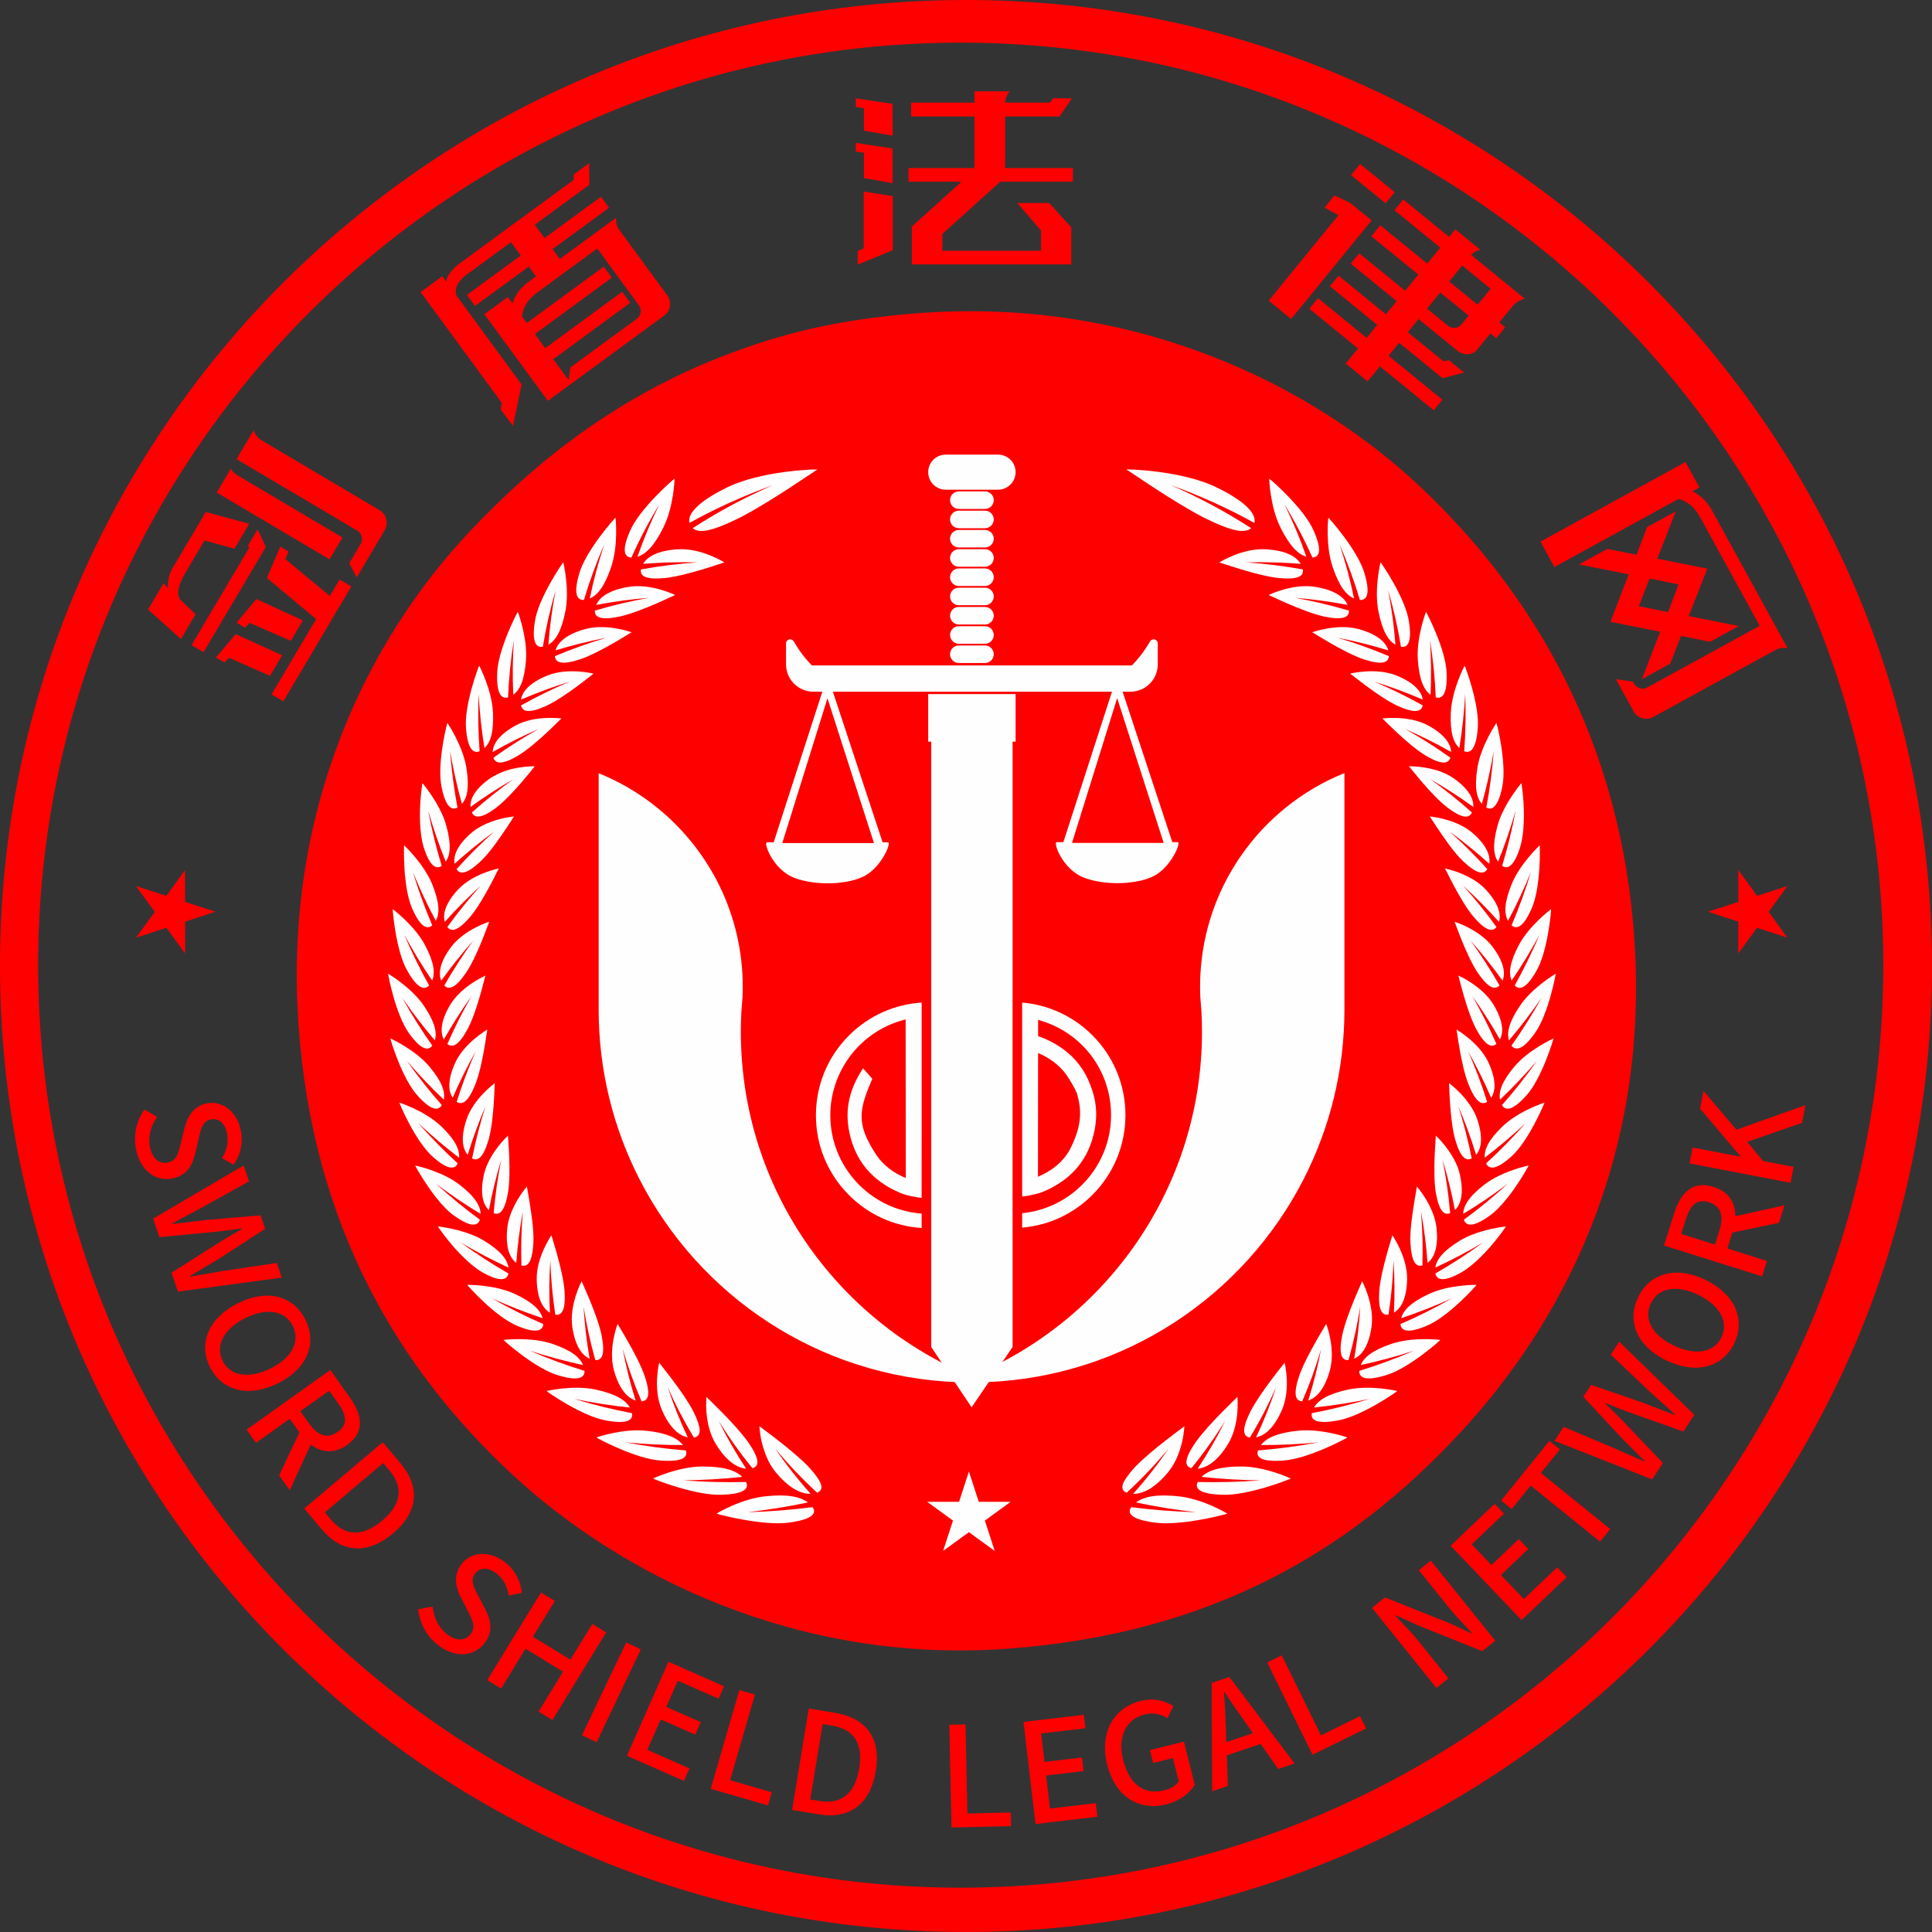
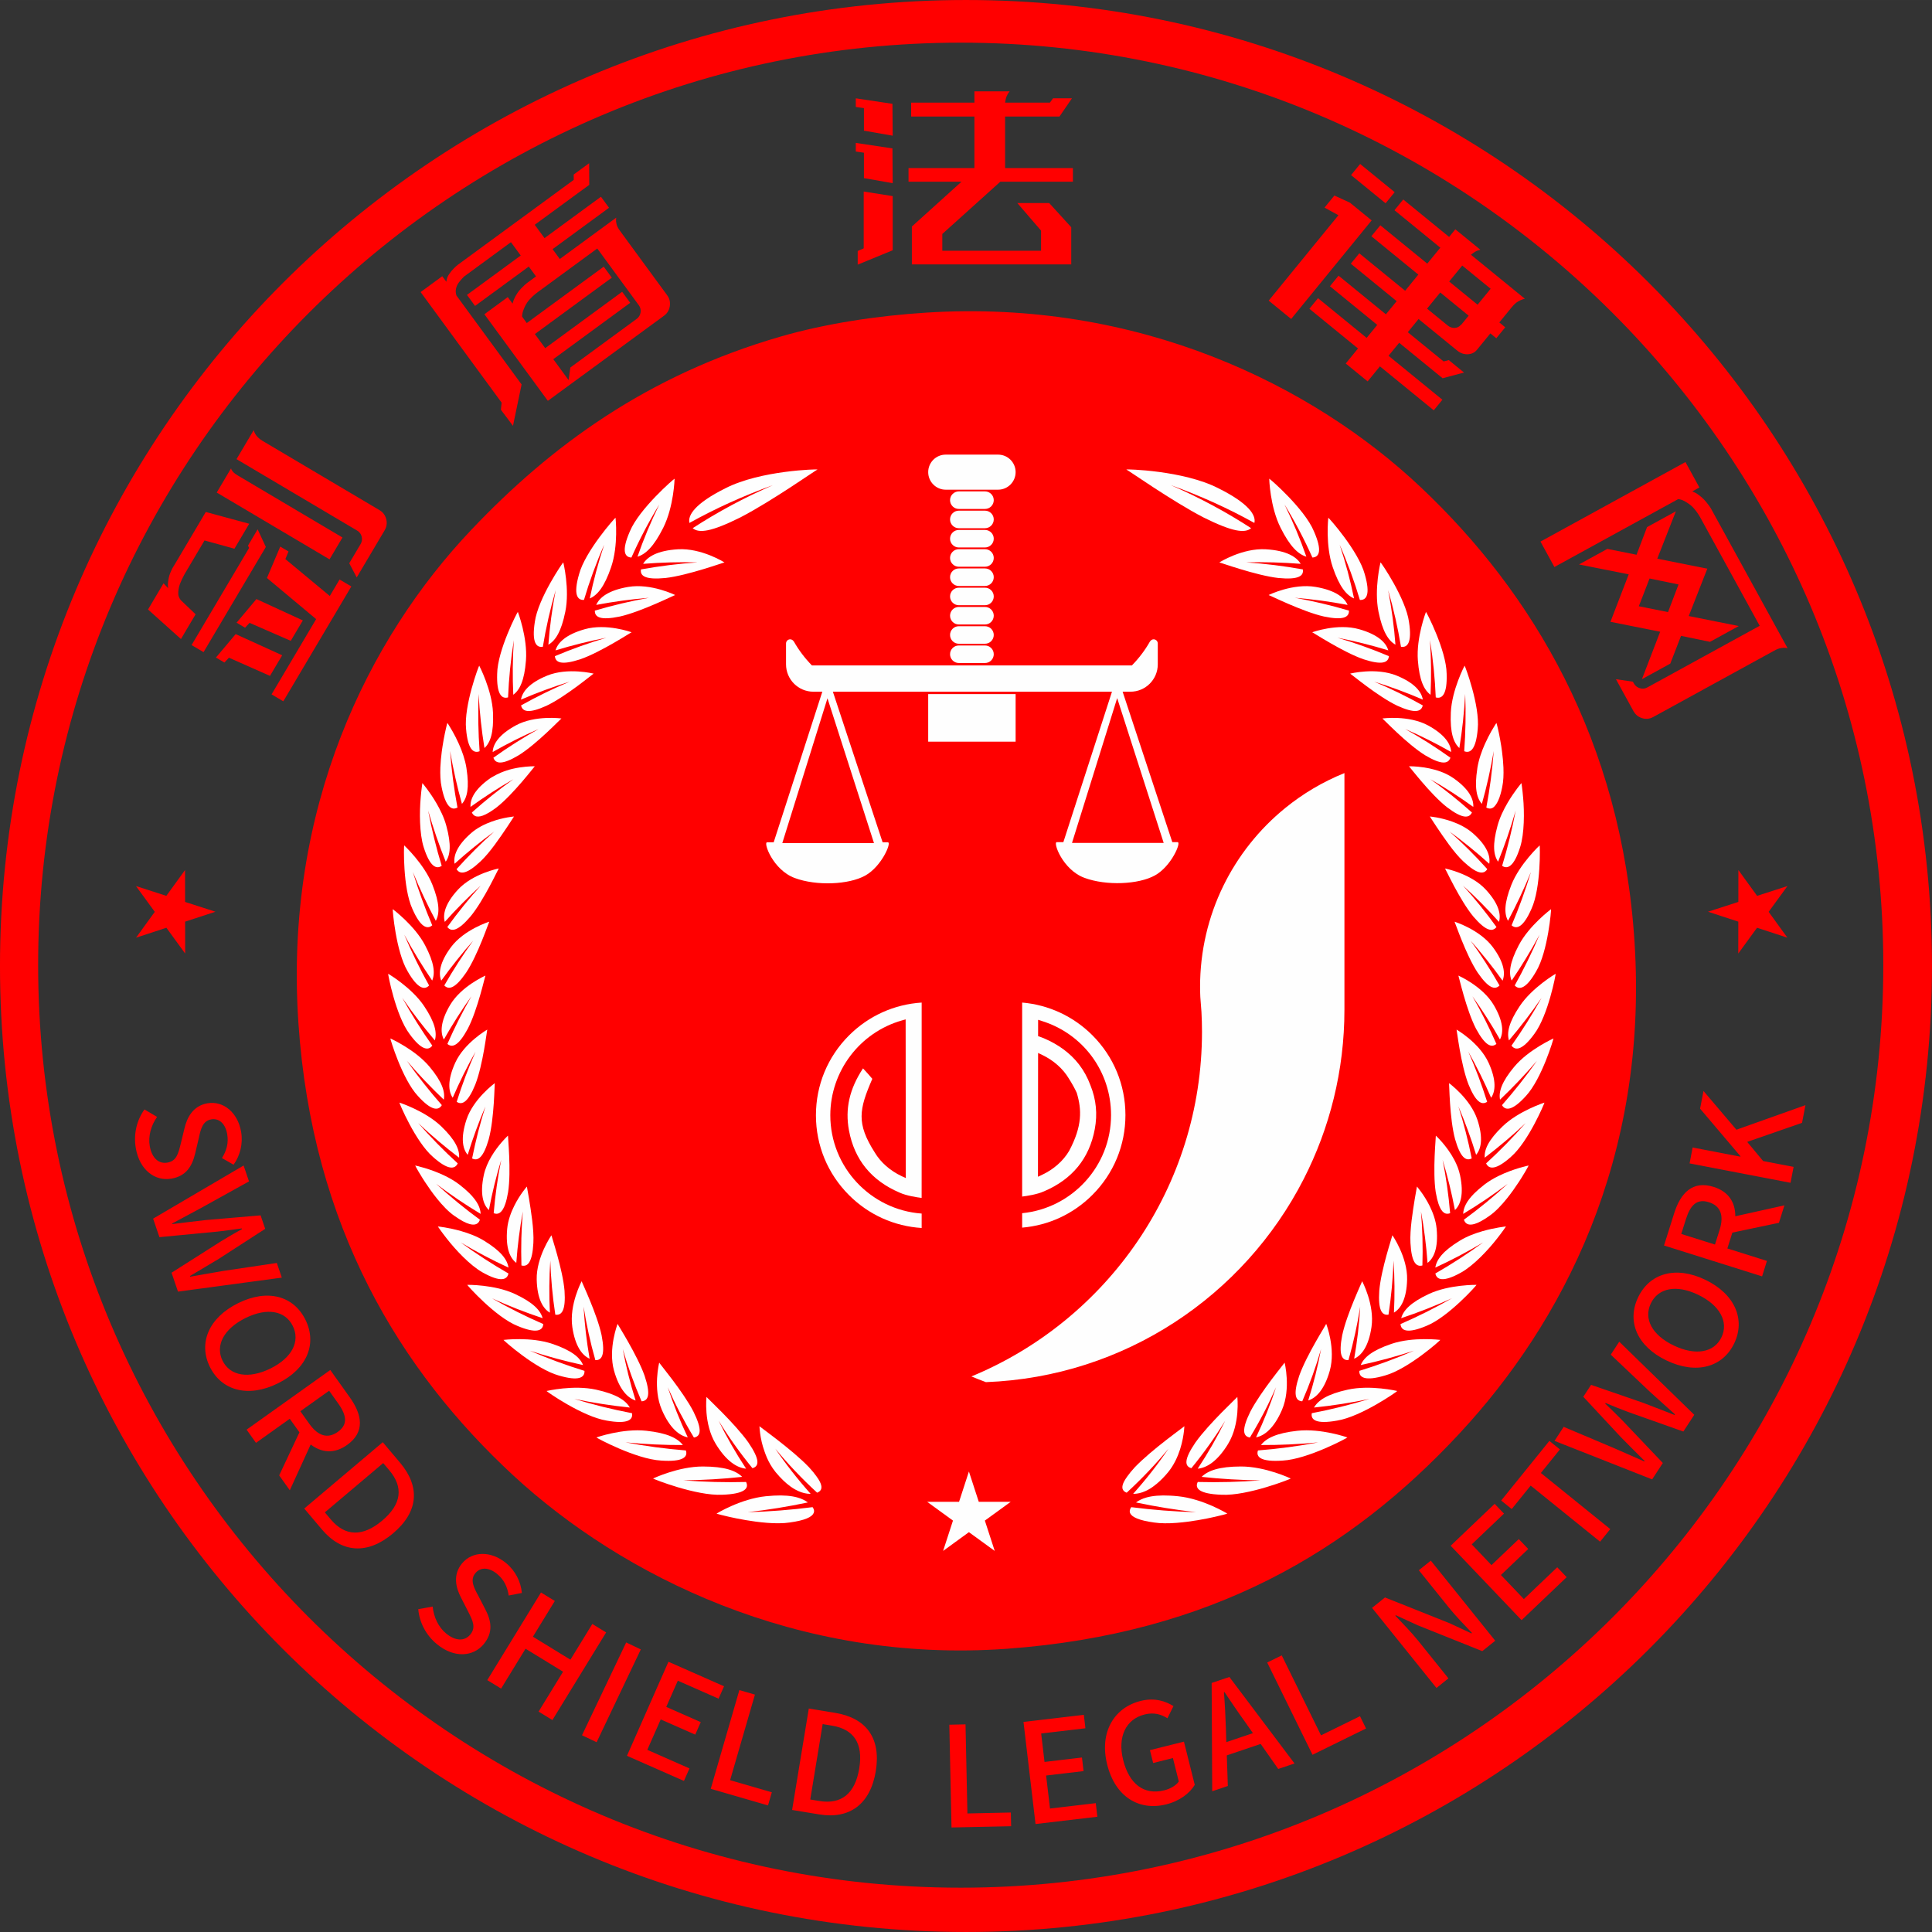
<svg xmlns="http://www.w3.org/2000/svg" xml:space="preserve" width="45.713mm" height="45.713mm" version="1.1" style="shape-rendering:geometricPrecision; text-rendering:geometricPrecision; image-rendering:optimizeQuality; fill-rule:evenodd; clip-rule:evenodd" viewBox="0 0 2098.93 2098.92">
  <rect x="0" y="0" width="2098.93" height="2098.92" fill="#333333" stroke="none" />
  <defs>
    <style type="text/css">
   
    .fil3 {fill:#FEFEFE}
    .fil1 {fill:red}
    .fil2 {fill:#FEFEFE;fill-rule:nonzero}
    .fil0 {fill:red;fill-rule:nonzero}
   
  </style>
  </defs>
  <g id="圖層_x0020_1">
    <g id="_2401154676608">
      <path class="fil0" d="M256.96 498.81l18.71 -31.58c0,0 0.1,0.35 0.28,1.07 0.18,0.72 0.58,1.66 1.2,2.83 0.62,1.17 1.57,2.45 2.88,3.83 1.3,1.37 3,2.69 5.08,3.92l127.25 75.37c3.73,2.22 6.14,5.46 7.24,9.74 1.1,4.28 0.5,8.36 -1.8,12.25l-30.25 51.07 -8.13 -15.4 12.35 -20.84c1.5,-2.53 1.89,-5.23 1.16,-8.09 -0.73,-2.86 -2.37,-5.03 -4.9,-6.54l-131.06 -77.62zm-44.46 168.55l-15.92 26.88 -35.77 -32.08 16.85 -28.45 5.21 5.51c-0.21,-0.33 -0.3,-0.68 -0.28,-1.07 -0.15,-1.1 -0.22,-2.35 -0.2,-3.75 0.34,-4.64 1.21,-8.67 2.61,-12.07 1.41,-3.41 2.68,-5.88 3.8,-7.44 0.27,-0.45 0.49,-0.83 0.67,-1.12l34.1 -57.57 47.18 12.81 -16.06 27.11 -32.51 -8.97 -21.23 35.85c0,0 -0.52,0.96 -1.55,2.87 -1.03,1.91 -2.16,4.32 -3.38,7.23 -1.22,2.92 -1.98,5.99 -2.29,9.24 -0.2,2.7 0.01,4.74 0.62,6.11 0.6,1.36 1.19,2.42 1.75,3.16 0.22,0.33 0.39,0.53 0.54,0.62l15.85 15.13zm159.57 -83.42l-14.07 23.74 -122.54 -72.58 15.66 -26.44c0,0 0,0.16 0.03,0.47 0.01,0.31 0.14,0.69 0.39,1.14 0.24,0.45 0.61,1.02 1.11,1.72 0.49,0.7 1.25,1.45 2.28,2.25 1.03,0.82 2.3,1.67 3.79,2.55 1.94,1.15 8.7,5.16 20.28,12.01 11.57,6.86 24.45,14.49 38.63,22.89 14.19,8.4 26.55,15.73 37.08,21.96 10.53,6.24 16.32,9.67 17.37,10.29zm-83.27 10.29l-67.67 114.25 -12.99 -7.69 62.5 -105.52 -1.22 -2.53 10.48 -17.7 8.91 19.2zm6.22 160.14l48.43 -81.77 -53.44 -44.67 14.46 -34.11 8.95 5.3 -3.39 8.28 48.28 40.09 10.61 -17.92 12.77 7.56 -73.91 124.78 -12.77 -7.56zm-60.42 -40.03l21.43 -25.44 50.54 22.99 -13.27 22.39 -44.58 -19.75 -4.94 5.25 -9.18 -5.44zm22.43 -37.86l21.55 -25.66 50.42 23.2 -13.13 22.18 -44.73 -19.52 -4.92 5.25 -9.19 -5.44z" />
      <path class="fil0" d="M693.96 331.52l-45.09 -61.54 -65.31 47.87c0,0 -0.82,0.64 -2.44,1.95 -1.63,1.3 -3.52,3.12 -5.69,5.45 -2.16,2.34 -3.98,5.13 -5.48,8.37 -1.32,2.91 -2.13,5.33 -2.43,7.27 -0.3,1.94 -0.39,2.98 -0.29,3.12l5.07 6.93 83.6 -61.25 8.77 11.97 -83.59 61.25 11.24 15.33 83.59 -61.25 8.77 11.97 -83.58 61.25 16.62 22.69 1.92 -13.68 72.04 -52.78c2.38,-1.74 3.79,-4.07 4.24,-6.99 0.45,-2.91 -0.2,-5.55 -1.94,-7.93zm-127.31 86.17l-9.34 44.94 -13.15 -17.49 0.82 -7.7 -88.02 -120.13 23.52 -17.24 4.46 6.08c0.21,-2.95 1.19,-5.71 2.96,-8.3 1.77,-2.59 3.6,-4.78 5.49,-6.61 1.9,-1.82 3.26,-3.04 4.1,-3.65l125.81 -92.18 -0.04 -5.79 16.8 -12.31 0.11 23.49 -59.24 43.4 1.39 1.89 9.23 12.59 61.33 -44.93 8.77 11.97 -61.33 44.94 7.85 10.71 61.32 -44.93c0,0 -0.06,0.64 -0.2,1.92 -0.13,1.29 0.03,2.99 0.51,5.11 0.48,2.13 1.69,4.52 3.65,7.18l51.39 70.15c2.57,3.5 3.51,7.44 2.84,11.8 -0.68,4.37 -2.76,7.83 -6.27,10.4l-100.81 73.86 0 0 -25.42 18.62 -68.94 -94.09 25.41 -18.63 5.23 7.14c-0.1,-0.14 -0.09,-0.26 0.06,-0.36 0.33,-1.31 0.8,-2.73 1.41,-4.25 2.1,-4.77 4.66,-8.69 7.69,-11.76 3.01,-3.07 5.15,-5.07 6.41,-6l9.87 -7.23 -7.84 -10.71 -58.4 42.78 -8.77 -11.97 58.4 -42.79 -10.62 -14.5 -50.82 37.25c0,0 -0.59,0.6 -1.77,1.78 -1.17,1.18 -2.5,2.75 -3.98,4.7 -1.49,1.94 -2.51,4.15 -3.07,6.6 -0.56,2.46 -0.43,5 0.41,7.61l70.78 96.61z" />
      <path class="fil0" d="M1086.73 197.42l-63 56.76 0 18.22 73.16 0 0 0 34.11 0 0 -21.87 -25.78 -29.95 34.63 0 23.95 26.3 -0.26 0 0.26 0.26 0 40.1 -66.91 0 -9.63 0 -63.53 0 -19.53 0 -13.54 0 0 -41.15 53.9 -48.68 -57.54 0 0 -14.84 71.59 0 0 -55.98 -68.73 0 0 -15.1 68.73 0 0 -12.24 33.07 0 0.26 0 4.95 0c0,0 -0.35,0.44 -1.05,1.3 -0.69,0.86 -1.43,2.21 -2.21,4.03 -0.78,1.83 -1.34,4.13 -1.69,6.9l48.69 0 3.39 -4.68 20.56 0 -13.54 19.78 -59.11 0 0 55.98 73.68 0 0 14.84 -78.89 0zm-148.15 -55.46l0 -24.48 -8.85 -1.3 0 -9.37 39.83 5.98 0.27 34.63 -31.25 -5.47zm0 23.95l-8.85 -1.3 0 -9.37 39.83 5.98 0.27 37.76 -31.25 -5.47 0 -27.6zm31.25 105.97l-38.01 15.62 0 -14.84 6.51 -2.86 0 -61.71 31.51 4.95 0 58.84z" />
      <path class="fil0" d="M1587.31 353.03l8.24 -10.08 -30.86 -25.19 -14.33 17.54 22.38 18.28c2.28,1.86 4.81,2.75 7.58,2.65 2.77,-0.09 5.02,-1.21 6.78,-3.37l0.2 0.17zm-12.99 -95.65l6.75 -8.26 23.19 18.93 0.61 0.49 3.43 2.8c0,0 -0.96,0.28 -2.87,0.84 -1.91,0.56 -4.3,2.04 -7.14,4.43l-0.17 0.2 58.49 47.76c0,0 -0.72,0.19 -2.16,0.58 -1.44,0.39 -3.24,1.22 -5.39,2.49 -2.16,1.26 -4.38,3.31 -6.69,6.13 -0.11,0.13 -0.17,0.2 -0.17,0.2 0,0 -0.06,0.06 -0.17,0.2l-13.17 16.13 6.45 5.27 -9.72 11.9 -6.45 -5.26 -14.5 17.75c-2.53,3.09 -5.88,4.72 -10.05,4.89 -4.17,0.18 -8.02,-1.16 -11.51,-4.01l-41.95 -34.26 -11.69 14.33 38.93 31.77 5.59 -1.48 16.53 13.5 -23.24 6.23 -47.19 -38.53 -11.53 14.12 58.5 47.75 -9.39 11.5 -58.49 -47.76 -13.34 16.34 -23.8 -19.43 13.33 -16.33 -52.83 -43.15 9.39 -11.49 52.83 43.14 11.53 -14.12 -51.43 -41.99 9.39 -11.49 51.43 41.98 11.69 -14.31 -49.81 -40.67 9.22 -11.3 49.81 40.68 14.33 -17.55 -51.03 -41.67 9.72 -11.9 51.03 41.66 14.16 -17.35 -49.81 -40.67 9.54 -11.69 49.82 40.67zm-96.65 -79.24l37.51 30.63 -9.88 12.09 -37.51 -30.63 9.88 -12.09zm110.89 110.36l-14.16 17.35 30.86 25.19 14.16 -17.34 -30.86 -25.2zm-138.88 -76.08l16.88 7.74 23.6 19.26 -87.44 107.11 -24.4 -19.93 75.75 -92.78 -15.08 -8.29 10.7 -13.11z" />
      <path class="fil0" d="M1795.95 778.99c-3.8,2.09 -7.78,2.5 -11.95,1.22 -4.16,-1.28 -7.33,-3.9 -9.51,-7.85l-18.91 -34.47 18.4 2.68 1 1.83c1.42,2.59 3.56,4.33 6.44,5.22 2.87,0.91 5.52,0.69 7.95,-0.64l122.36 -67.12 -64.74 -118.03c0,0 -0.54,-0.89 -1.62,-2.67 -1.08,-1.79 -2.64,-3.9 -4.67,-6.35 -2.03,-2.45 -4.56,-4.62 -7.59,-6.53 -2.79,-1.84 -5.1,-2.99 -6.95,-3.46 -1.84,-0.48 -2.84,-0.68 -2.99,-0.59l-134.46 73.76 -15.14 -27.62 157.51 -86.4 15.15 27.62 -7.76 4.26c1.27,0.5 2.73,1.18 4.39,2.05 4.3,2.79 7.82,5.86 10.55,9.22 2.74,3.35 4.47,5.72 5.22,7.08l83.4 152.03c0,0 -0.61,-0.11 -1.82,-0.34 -1.21,-0.22 -2.92,-0.19 -5.11,0.14 -2.21,0.31 -4.75,1.26 -7.64,2.86l-131.5 72.12zm-26.52 -155.01l-54.01 -10.76 30.81 -16.91 31.7 6.36 11.44 -30.03 31.28 -17.16 -20.18 51.46 54.37 10.86 -20.18 51.46 54.37 10.87 -31.28 17.16 -31.48 -6.49 -11.67 30.16 -30.81 16.91 19.82 -51.56 -54.01 -10.76 19.83 -51.55zm22.66 4.49l-11.67 30.16 31.7 6.37 11.44 -30.04 -31.47 -6.49z" />
      <path class="fil1" d="M1094.01 1791.22c222.11,-16.21 373.13,-106.25 491.73,-234.06 111.45,-119.82 205.17,-298.22 190.02,-533.75 -14.05,-219.65 -111.6,-380.16 -232.04,-493.89 -117.4,-110.98 -306.97,-204.7 -537.76,-189.86 -53.02,3.37 -108.67,11.78 -157.9,25.98 -144.75,41.9 -249.47,118.62 -335.99,209.91 -111.6,117.52 -203.76,302.48 -187.87,535.9 14.99,221.33 110.23,377.55 233.89,491.9 116.92,107.77 307.54,204.38 535.91,187.87z" />
      <path class="fil2" d="M1396.23 877.86c-56.41,45.91 -92.47,115.86 -92.47,194.26 0,3.76 0.12,7.49 0.28,11.2l1.23 16.05c0.37,7.13 0.58,14.3 0.58,21.52 0,168.96 -103.48,313.71 -250.5,374.48 5.2,2.14 10.43,4.24 15.75,6.19 150.74,-5.73 280.32,-93.75 345.16,-220.48 28.29,-55.29 44.34,-117.87 44.34,-184.24l0 -256.96c-23.41,9.44 -45.08,22.29 -64.36,37.98z" />
-       <path class="fil2" d="M804.84 1120.89c0,-7.21 0.21,-14.38 0.58,-21.51l1.23 -16.05c0.16,-3.71 0.28,-7.45 0.28,-11.2 0,-78.3 -35.97,-148.19 -92.27,-194.1 -19.25,-15.71 -40.89,-28.56 -64.27,-38.01l0 256.84c0,66.3 16.03,128.84 44.28,184.09 64.79,126.72 194.28,214.78 344.96,220.6 5.29,-1.93 10.52,-4.03 15.72,-6.17 -147.02,-60.76 -250.5,-205.51 -250.5,-374.48z" />
      <path class="fil2" d="M1253.3 694.55c-1.65,0 -3.02,0.94 -3.8,2.25l-0.11 -0.01c-5.39,9.56 -12.04,18.31 -19.68,26.11l-347.67 0c-7.61,-7.8 -14.28,-16.55 -19.66,-26.11l-0.1 0.01c-0.79,-1.31 -2.18,-2.25 -3.82,-2.25 -2.49,0 -4.51,2.02 -4.51,4.52l0 22.66c0,16.41 13.32,29.74 29.74,29.74l5.53 0 35.27 0 262.79 0 40.8 0c16.43,0 29.74,-13.32 29.74,-29.74l0 -22.66c0,-2.5 -2.02,-4.52 -4.52,-4.52z" />
-       <polygon class="fil2" points="1100.08,1463.35 1055.55,1528.89 1011.69,1463.35 1011.69,780.16 1100.08,780.16 " />
      <path class="fil2" d="M1070.1 701.24l-28.46 0c-5.25,0 -9.5,4.26 -9.5,9.51 0,5.23 4.25,9.54 9.5,9.54l28.46 0c5.28,0 9.52,-4.3 9.52,-9.54 0,-5.25 -4.25,-9.51 -9.52,-9.51z" />
      <path class="fil2" d="M1070.1 680.31l-28.46 0c-5.25,0 -9.5,4.27 -9.5,9.52 0,5.23 4.25,9.53 9.5,9.53l28.46 0c5.28,0 9.52,-4.3 9.52,-9.53 0,-5.25 -4.25,-9.52 -9.52,-9.52z" />
      <path class="fil2" d="M1070.1 659.38l-28.46 0c-5.25,0 -9.5,4.27 -9.5,9.53 0,5.23 4.25,9.53 9.5,9.53l28.46 0c5.28,0 9.52,-4.3 9.52,-9.53 0,-5.26 -4.25,-9.53 -9.52,-9.53z" />
      <path class="fil2" d="M1070.1 638.46l-28.46 0c-5.25,0 -9.5,4.27 -9.5,9.53 0,5.23 4.25,9.52 9.5,9.52l28.46 0c5.28,0 9.52,-4.3 9.52,-9.52 0,-5.25 -4.25,-9.53 -9.52,-9.53z" />
      <path class="fil2" d="M1070.1 617.55l-28.46 0c-5.25,0 -9.5,4.26 -9.5,9.52 0,5.23 4.25,9.52 9.5,9.52l28.46 0c5.28,0 9.52,-4.3 9.52,-9.52 0,-5.26 -4.25,-9.52 -9.52,-9.52z" />
      <path class="fil2" d="M1070.1 596.64l-28.46 0c-5.25,0 -9.5,4.26 -9.5,9.51 0,5.23 4.25,9.54 9.5,9.54l28.46 0c5.28,0 9.52,-4.3 9.52,-9.54 0,-5.25 -4.25,-9.51 -9.52,-9.51z" />
      <path class="fil2" d="M1070.1 575.73l-28.46 0c-5.25,0 -9.5,4.25 -9.5,9.5 0,5.23 4.25,9.53 9.5,9.53l28.46 0c5.28,0 9.52,-4.3 9.52,-9.53 0,-5.25 -4.25,-9.5 -9.52,-9.5z" />
      <path class="fil2" d="M1070.1 554.79l-28.46 0c-5.25,0 -9.5,4.26 -9.5,9.51 0,5.24 4.25,9.54 9.5,9.54l28.46 0c5.28,0 9.52,-4.3 9.52,-9.54 0,-5.25 -4.25,-9.51 -9.52,-9.51z" />
      <path class="fil2" d="M1070.1 533.87l-28.46 0c-5.25,0 -9.5,4.27 -9.5,9.51 0,5.23 4.25,9.53 9.5,9.53l28.46 0c5.28,0 9.52,-4.3 9.52,-9.53 0,-5.25 -4.25,-9.51 -9.52,-9.51z" />
      <path class="fil2" d="M1084.32 493.9l-56.92 0c-10.5,0 -19,8.52 -19,19.04 0,10.45 8.5,19.05 19,19.05l56.92 0c10.55,0 19.05,-8.6 19.05,-19.05 0,-10.51 -8.5,-19.04 -19.05,-19.04z" />
      <polygon class="fil2" points="1103.37,805.74 1008.4,805.74 1008.4,754.06 1103.37,754.06 " />
      <path class="fil1" d="M1043.72 2050.78c-552.73,0 -1002.28,-449.58 -1002.28,-1002.31 0,-552.59 449.55,-1002.13 1002.28,-1002.13 552.59,0 1002.29,449.54 1002.29,1002.13 0,552.73 -449.7,1002.31 -1002.29,1002.31zm5.79 -2050.78c-579.78,0 -1049.52,469.89 -1049.52,1049.55 0,579.46 469.74,1049.36 1049.52,1049.36 579.51,0 1049.41,-469.9 1049.41,-1049.36 0,-579.67 -469.9,-1049.55 -1049.41,-1049.55z" />
      <path class="fil2" d="M949.49 915.9l-99.59 0 49.07 -157.29 50.52 157.29zm-55.57 -166.12l-53.4 165.32 -7.22 0c-4.22,0 6.36,29.97 30.11,38.77 23.75,8.8 58.73,7.25 76.56,-2.62 17.82,-9.87 28.93,-36.15 24.68,-36.15l-5.77 0 -54.66 -165.52 -10.29 0.19z" />
      <path class="fil2" d="M1264.22 915.72l-99.59 0 49.07 -157.3 50.53 157.3zm-55.57 -166.13l-53.41 165.32 -7.22 0c-4.22,0 6.36,29.98 30.11,38.77 23.76,8.8 58.73,7.25 76.57,-2.62 17.82,-9.87 28.93,-36.15 24.68,-36.15l-5.78 0 -54.66 -165.52 -10.29 0.19z" />
      <path class="fil2" d="M882.78 1637.37c-23.26,2.98 -46.76,4.82 -70.42,5.46 22.09,-2.51 43.88,-6.05 65.27,-10.58 -3.03,-2.27 -6.79,-4.14 -11.59,-5.46 -6.39,-1.75 -14.64,-2.53 -25.46,-1.95 -2.7,0.15 -5.57,0.36 -8.63,0.67 -13.68,1.4 -27.04,6.11 -36.99,10.46 -9.93,4.37 -16.47,8.37 -16.52,8.38 -0.03,0.04 0.73,0.29 2.16,0.7 0.72,0.2 1.59,0.45 2.61,0.7 2.27,0.6 5.33,1.33 8.85,2.13 2.51,0.56 5.24,1.16 8.2,1.75 6.25,1.24 13.34,2.49 20.68,3.46 4.14,0.54 8.33,1.01 12.5,1.32 2.19,0.17 4.4,0.3 6.56,0.39 2.17,0.08 4.3,0.11 6.38,0.08 2.08,-0.02 4.11,-0.1 6.08,-0.24 1.96,-0.14 3.86,-0.34 5.65,-0.62 16.56,-2.3 23.88,-5.96 25.74,-10.03 0.62,-1.37 0.73,-2.76 0.23,-4.19 -0.29,-0.81 -0.73,-1.62 -1.3,-2.43z" />
      <path class="fil2" d="M784.6 1623.9c24.62,-0.86 29.38,-7.05 25.92,-13.88 -22.6,0.58 -45.36,0 -68.18,-1.79 21.57,-0.21 42.92,-1.49 63.99,-3.77 -6.86,-6.79 -19.07,-11.24 -42.74,-11.26 -26.67,-0.03 -54,13.04 -54.1,13.04 -0.3,0.35 46.92,19.08 75.11,17.65z" />
      <path class="fil2" d="M745.13 1575.77c-21.82,-1.76 -43.73,-4.66 -65.6,-8.79 20.94,2.03 41.74,2.98 62.34,2.9 -5.68,-7.39 -16.81,-13.02 -39.71,-15.5 -25.82,-2.79 -54.12,7.25 -54.2,7.25 -0.32,0.31 42.97,23.66 70.3,25.13 23.85,1.67 29.25,-3.93 26.88,-10.98z" />
      <path class="fil2" d="M686.62 1535.3c-20.94,-3.99 -41.86,-9.16 -62.66,-15.51 20.16,4.19 40.28,7.31 60.28,9.36 -4.51,-7.86 -14.58,-14.57 -36.59,-19.42 -24.78,-5.45 -53.79,1.46 -53.88,1.45 -0.31,0.27 38.95,27.85 65.27,32.15 22.93,4.13 28.91,-0.84 27.57,-8.03z" />
      <path class="fil2" d="M812.97 1567c-14.75,-20.75 -45.76,-49.18 -45.42,-49.39 -0.01,-0.07 -3.37,28.93 10,50.99 11.77,19.39 23.64,26.18 33.01,26.95 -11.42,-17.27 -21.34,-34.71 -29.89,-52.16 10.7,17.42 22.92,34.68 36.78,51.64 7.56,-2.09 8.15,-9.5 -4.49,-28.04z" />
      <path class="fil2" d="M753.43 1533.68c-11.32,-21.92 -37.59,-53.14 -37.26,-53.33 0,-0.06 -7.11,28.15 2.83,51.26 8.76,20.3 19.26,28.2 28.19,29.93 -8.61,-18.15 -15.83,-36.34 -21.74,-54.42 8.02,18.27 17.45,36.52 28.43,54.63 7.56,-1.28 9.19,-8.5 -0.45,-28.05z" />
      <path class="fil2" d="M700.32 1494.7c-8.05,-22.77 -29.66,-56.31 -29.35,-56.44 0.02,-0.08 -10.55,27 -3.89,50.81 5.87,20.93 15.02,29.79 23.45,32.43 -5.93,-18.78 -10.54,-37.45 -13.95,-55.89 5.43,18.84 12.2,37.82 20.42,56.78 7.51,-0.47 10.06,-7.42 3.32,-27.68z" />
      <path class="fil2" d="M890.62 1609.57c-0.84,-1.66 -2.1,-3.6 -3.59,-5.66 -2.06,-2.89 -4.66,-6.13 -8.13,-9.89 -4.57,-4.8 -10.25,-9.98 -16.17,-15.05 -2.97,-2.53 -6,-5.04 -8.99,-7.45 -2.99,-2.41 -5.94,-4.75 -8.73,-6.92 -2.8,-2.18 -5.47,-4.21 -7.87,-6.03 -1.2,-0.92 -2.34,-1.78 -3.41,-2.58 -1.85,-1.4 -3.37,-2.53 -4.71,-3.53 -1.24,-0.93 -2.19,-1.66 -2.86,-2.16 -0.36,-0.28 -0.58,-0.46 -0.73,-0.59 -0.14,-0.11 -0.35,-0.29 -0.34,-0.3 0,0 0.02,0.45 0.07,1.28 0.14,2.51 0.67,8.5 2.38,15.94 0.73,3.16 1.78,6.61 3,10.12 1.65,4.8 3.71,9.77 6.56,14.57 1.63,2.78 3.5,5.5 5.61,8.09 5.61,6.79 10.97,11.83 15.99,15.46 1.68,1.21 3.31,2.25 4.92,3.16 4.81,2.72 9.25,4.16 13.24,4.66 1.32,0.17 2.6,0.22 3.82,0.2 -14.35,-16.08 -27.14,-32.48 -38.41,-49.06 13.49,16.32 28.6,32.3 45.46,47.82 1.87,-0.73 3.25,-1.74 4,-3.11 0.77,-1.38 0.91,-3.13 0.33,-5.31 -0.28,-1.1 -0.77,-2.3 -1.43,-3.64z" />
      <path class="fil2" d="M839.83 527.03c-31.33,13.62 -60.41,29.31 -87.28,46.78 6.75,5.77 20.27,3.98 51.65,-11.64 34.57,-17.87 83.22,-52.27 83.98,-52.11 0.21,-0.47 -61.86,0.83 -100.01,20.35 -33.5,16.69 -41.14,29.55 -39.15,37.7 28.36,-15.76 58.64,-29.53 90.81,-41.08z" />
      <path class="fil2" d="M551.96 757.66c0.84,-20.41 2.92,-41.2 6.28,-62.26 -1.34,20.17 -1.51,40 -0.62,59.38 7.03,-5.11 12.13,-15.45 13.79,-37.41 1.87,-24.75 -8.8,-52.54 -8.8,-52.6 -0.4,-0.18 -22.15,41.63 -22.49,67.23 -0.73,22.46 5,27.6 11.84,25.65z" />
      <path class="fil2" d="M589.75 702.63c3.32,-20.29 7.94,-40.85 13.96,-61.53 -3.88,20.02 -6.49,39.83 -7.96,59.28 7.66,-4.34 14.01,-14.11 18.41,-35.88 4.96,-24.52 -2.2,-53.47 -2.19,-53.53 -0.4,-0.22 -27.51,39.21 -30.95,64.75 -3.47,22.36 1.65,28.13 8.72,26.92z" />
      <path class="fil2" d="M634.42 651.76c5.9,-19.94 13.2,-39.99 21.97,-60.01 -6.52,19.6 -11.7,39.1 -15.65,58.4 8.25,-3.51 15.87,-12.59 23.15,-33.89 8.2,-24 4.83,-53.73 4.83,-53.79 -0.39,-0.26 -32.96,36.26 -39.65,61.43 -6.34,21.98 -1.89,28.3 5.34,27.85z" />
      <path class="fil2" d="M685.97 605.7c8.6,-19.31 18.67,-38.58 30.33,-57.68 -9.31,18.93 -17.18,37.88 -23.74,56.77 8.79,-2.63 17.7,-10.89 27.98,-31.41 11.58,-23.14 12.33,-53.26 12.35,-53.32 -0.4,-0.29 -38.53,32.77 -48.6,57.21 -9.33,21.32 -5.68,28.11 1.69,28.44z" />
      <path class="fil2" d="M618.78 740.59c-17.76,7.47 -35.37,16.05 -52.69,25.75 1.54,7.1 8.7,8.96 27.52,0.44 21.05,-9.94 51.09,-35.16 51.34,-34.93 0.09,-0.02 -28.11,-7.03 -50.53,2.14 -19.71,8.05 -27.05,17.71 -28.41,26.06 17.5,-7.53 35.13,-14.01 52.77,-19.46z" />
      <path class="fil2" d="M630.31 716.27c22.25,-7.63 55.6,-29.58 55.85,-29.35 0.08,-0.01 -27.37,-10.06 -51,-3.32 -20.74,5.9 -29.28,14.76 -31.64,22.96 18.41,-5.62 36.87,-10.19 55.24,-13.73 -18.75,5.55 -37.43,12.22 -55.94,20.02 0.7,7.27 7.6,9.89 27.48,3.42z" />
      <path class="fil2" d="M673.42 669.78c23.3,-5.22 59.87,-23.59 60.1,-23.32 0.09,0 -26.32,-13.01 -51,-8.83 -21.68,3.66 -31.36,11.6 -34.78,19.53 19.2,-3.62 38.35,-6.2 57.36,-7.73 -19.63,3.51 -39.28,8.16 -58.86,13.94 -0.22,7.36 6.37,10.74 27.17,6.41z" />
      <path class="fil2" d="M698.69 612.55c19.89,-1.56 39.61,-2.08 59.08,-1.59 -20.38,1.42 -40.9,3.95 -61.42,7.64 -1.17,7.32 5.01,11.41 26.59,9.33 24.22,-2.71 63.9,-17.18 64.12,-16.88 0.09,0.01 -24.96,-15.84 -50.54,-14.32 -22.48,1.35 -33.32,8.24 -37.83,15.82z" />
      <path class="fil2" d="M634.99 1489.31c-19.94,-6.14 -39.77,-13.44 -59.4,-21.93 19.25,6.28 38.58,11.47 57.87,15.62 -3.39,-8.23 -12.37,-15.91 -33.35,-23.01 -23.62,-8.02 -53.04,-4.3 -53.09,-4.32 -0.32,0.24 34.82,31.64 59.97,38.65 21.91,6.49 28.37,2.22 27.99,-5.01z" />
      <path class="fil2" d="M590.24 1438.47c-18.83,-8.18 -37.46,-17.49 -55.81,-27.99 18.24,8.27 36.63,15.46 55.09,21.6 -2.33,-8.48 -10.21,-17.02 -30.01,-26.27 -22.32,-10.45 -51.8,-9.94 -51.88,-9.97 -0.33,0.23 30.62,35 54.46,44.6 20.74,8.74 27.6,5.22 28.14,-1.97z" />
      <path class="fil2" d="M552.37 1383.5c-17.61,-10.11 -34.93,-21.34 -51.85,-33.69 17.09,10.15 34.43,19.26 51.91,27.3 -1.29,-8.62 -8.05,-17.92 -26.55,-29.21 -7.74,-4.75 -16.53,-8 -24.62,-10.34 -13.83,-3.99 -25.57,-5.15 -25.57,-5.12 0,0 3.62,5.45 9.44,12.83 9.53,12.29 25.5,29.47 39.24,37.14 19.44,10.88 26.63,8.13 28.01,1.09z" />
      <path class="fil2" d="M653.61 1450.72c-4.92,-23.29 -21.99,-58.68 -21.68,-58.8 0.01,-0.07 -13.71,25.53 -10.17,49.73 3.13,21.25 10.9,30.97 18.82,34.44 -3.37,-19.13 -5.51,-38.03 -6.55,-56.58 2.97,19.16 7.19,38.59 12.77,58.16 7.37,0.31 10.8,-6.25 6.8,-26.95z" />
      <path class="fil2" d="M603.3 1428.25c7.21,1.11 11.41,-5.02 10.02,-25.85 -1.94,-23.51 -14.54,-60.31 -14.24,-60.39 0.03,-0.08 -16.55,23.75 -16,48.03 0.51,21.33 6.95,31.75 14.31,36.03 -0.95,-19.26 -0.75,-38.14 0.46,-56.58 0.62,19.25 2.39,38.88 5.45,58.78z" />
      <path class="fil2" d="M566.48 1374.8c6.98,1.86 11.86,-3.73 12.98,-24.46 0.78,-14.63 -2.62,-34.77 -4.7,-47.92 -1.32,-7.93 -2.36,-13.34 -2.36,-13.34 0.02,0 -7.59,8.58 -13.79,21.07 -3.62,7.28 -6.73,15.88 -7.59,24.69 -1.98,21.14 3.14,32.13 9.89,37.15 1.37,-19.13 3.78,-37.77 7.12,-55.87 -1.62,19.1 -2.17,38.71 -1.54,58.68z" />
      <path class="fil2" d="M493.75 1320.96c3.37,2.42 6.39,4.3 9.04,5.74 2.67,1.43 5,2.42 7.04,3.01 5.4,1.57 8.66,0.39 10.45,-2.33 0.45,-0.68 0.82,-1.45 1.08,-2.3 -8.12,-5.95 -16.17,-12.17 -24.1,-18.67 -7.92,-6.49 -15.75,-13.25 -23.45,-20.28 7.92,5.95 15.91,11.64 23.95,17.09 8.07,5.43 16.21,10.62 24.4,15.54 -0.11,-3.25 -0.97,-6.68 -2.9,-10.38 -1.94,-3.71 -4.95,-7.7 -9.34,-12.09 -2.94,-2.91 -6.5,-6 -10.75,-9.3 -4.83,-3.72 -10.22,-6.87 -15.62,-9.51 -16.22,-7.93 -32.42,-11.24 -32.47,-11.26 -0.08,0.03 1.25,2.58 3.61,6.6 1.17,2.02 2.61,4.39 4.27,7.01 0.82,1.33 1.71,2.69 2.63,4.1 3.71,5.65 8.15,12.01 12.99,18.04 6.04,7.52 12.68,14.55 19.17,19.02z" />
      <path class="fil2" d="M470.3 1256.81c16.45,14.7 24.02,13.59 26.96,7.08 -14.83,-13.55 -29.17,-28.15 -42.94,-43.79 14.41,13.53 29.25,26.08 44.43,37.61 0.67,-8.61 -3.82,-19.05 -19.34,-34 -17.5,-16.84 -45.45,-25.8 -45.5,-25.85 -0.34,0.12 17.37,42.48 36.4,58.94z" />
      <path class="fil2" d="M480.01 1200.62c-13.25,-15.06 -25.95,-31.11 -37.98,-48.13 12.9,15.01 26.29,29.07 40.12,42.18 1.61,-8.48 -1.73,-19.32 -15.57,-35.85 -15.6,-18.63 -42.44,-30.6 -42.48,-30.66 -0.35,0.09 12.75,44.09 29.88,62.49 14.78,16.38 22.41,16.1 26.02,9.96z" />
      <path class="fil2" d="M469.65 1135.97c-11.58,-16.41 -22.49,-33.74 -32.66,-51.97 11.22,16.32 23.08,31.76 35.43,46.29 2.48,-8.24 0.32,-19.36 -11.69,-37.31 -13.55,-20.2 -38.99,-35.07 -39.03,-35.11 -0.34,0.04 8.08,45.2 23.15,65.34 12.94,17.87 20.56,18.43 24.8,12.75z" />
      <path class="fil2" d="M466.18 1070.63c-9.8,-17.57 -18.83,-36.01 -27.03,-55.25 9.45,17.47 19.62,34.12 30.37,49.91 3.35,-7.91 2.35,-19.2 -7.71,-38.36 -11.35,-21.58 -35.08,-39.16 -35.11,-39.22 -0.36,0.01 3.27,45.85 16.15,67.52 10.99,19.18 18.49,20.57 23.32,15.4z" />
      <path class="fil2" d="M469.58 1005.28c-7.89,-18.55 -14.94,-37.89 -21.05,-57.95 7.55,18.43 15.91,36.13 24.93,53.02 4.16,-7.51 4.36,-18.85 -3.63,-39.03 -8.99,-22.74 -30.71,-42.84 -30.73,-42.91 -0.37,-0.03 -1.63,46.01 8.9,69 8.91,20.3 16.24,22.5 21.57,17.87z" />
      <path class="fil2" d="M479.85 940.63c-5.87,-19.35 -10.81,-39.38 -14.72,-60.04 5.52,19.2 11.92,37.75 19.1,55.55 4.94,-7.03 6.34,-18.29 0.58,-39.27 -2.39,-8.77 -6.57,-17.26 -10.86,-24.59 -7.33,-12.52 -15.07,-21.56 -15.08,-21.53 0,0 -1.05,6.45 -1.83,15.82 -1.41,15.51 -1.47,38.92 3.26,53.88 6.7,21.21 13.75,24.2 19.55,20.18z" />
      <path class="fil2" d="M530.96 1237.63c6.11,-22.47 6.28,-60.87 6.57,-60.87 0.04,-0.07 -23.3,16.92 -30.8,39.74 -6.57,20.06 -4.04,31.79 1.38,38.1 5.61,-18.2 12.06,-35.74 19.28,-52.56 -5.76,18.17 -10.62,37.02 -14.5,56.48 6.35,3.3 12.35,-1.04 18.07,-20.87z" />
      <path class="fil2" d="M516.34 1178.28c8.49,-21.62 12.74,-59.72 13.02,-59.69 0.05,-0.06 -24.95,14.26 -34.83,36.06 -8.68,19.17 -7.41,31.09 -2.71,37.94 7.53,-17.42 15.82,-34.13 24.79,-50.02 -7.66,17.39 -14.51,35.56 -20.46,54.44 5.96,3.97 12.4,0.31 20.2,-18.72z" />
      <path class="fil2" d="M508.13 1117.78c10.73,-20.51 18.95,-57.91 19.22,-57.86 0.06,-0.05 -26.3,11.44 -38.43,32.02 -10.63,18.07 -10.65,30.05 -6.7,37.35 9.33,-16.47 19.33,-32.14 29.91,-46.94 -9.44,16.42 -18.16,33.72 -26.08,51.79 5.5,4.6 12.29,1.68 22.07,-16.36z" />
      <path class="fil2" d="M479.38 1065.38c11,-15.35 22.59,-29.81 34.66,-43.38 -11.1,15.3 -21.59,31.53 -31.36,48.62 4.98,5.15 12.04,3.01 23.66,-13.85 12.82,-19.21 24.91,-55.5 25.18,-55.42 0.06,-0.06 -27.35,8.49 -41.55,27.61 -12.49,16.82 -13.76,28.72 -10.59,36.41z" />
      <path class="fil2" d="M483.25 1001.52c12.56,-14.06 25.6,-27.19 39.04,-39.37 -12.66,14.01 -24.79,29 -36.31,44.95 4.4,5.67 11.65,4.31 24.96,-11.19 14.76,-17.69 30.65,-52.51 30.91,-52.39 0.06,-0.04 -28.1,5.45 -44.26,22.92 -14.18,15.38 -16.69,27.05 -14.36,35.07z" />
      <path class="fil2" d="M495.98 944.23c3.78,6.15 11.13,5.58 26.02,-8.38 10.5,-9.84 21.66,-26.63 29.05,-37.55 4.44,-6.63 7.33,-11.26 7.33,-11.26 0.02,0.02 -11.32,0.89 -24.26,5.55 -7.56,2.7 -15.65,6.73 -22.23,12.44 -15.76,13.75 -19.51,25.11 -18.02,33.35 13.97,-12.62 28.35,-24.27 43.03,-34.93 -14.1,12.58 -27.79,26.19 -40.92,40.78z" />
      <path class="fil2" d="M538.79 1318.6c1.59,0.15 3.11,-0.25 4.52,-1.31 2.14,-1.56 4.06,-4.62 5.72,-9.57 1.1,-3.29 2.1,-7.42 2.96,-12.53 0.46,-2.88 0.79,-6.01 1.01,-9.26 0.25,-3.27 0.38,-6.66 0.45,-10.07 0.06,-3.42 0.05,-6.86 0,-10.23 -0.06,-3.38 -0.16,-6.68 -0.28,-9.79 -0.51,-12.47 -1.44,-22.05 -1.29,-22.07 0,0 -0.34,0.3 -0.93,0.87 -1.19,1.15 -3.41,3.4 -6.08,6.5 -6.69,7.78 -16.21,20.91 -19.3,35.64 -4.36,20.71 -0.52,32.14 5.58,37.83 3.54,-18.77 8.03,-36.97 13.37,-54.52 -3.75,18.74 -6.51,38.07 -8.18,57.9 0.84,0.33 1.65,0.54 2.45,0.61z" />
      <path class="fil2" d="M521.04 816.12c-1.49,-20.28 -1.88,-41.06 -1.07,-62.22 1.08,20.09 3.22,39.7 6.34,58.78 6.36,-5.83 10.21,-16.6 9.28,-38.48 -1.08,-24.65 -14.96,-50.96 -14.96,-51.02 -0.39,-0.14 -16.86,43.5 -14.28,68.86 1.88,22.28 8.14,26.75 14.68,24.09z" />
      <path class="fil2" d="M560.29 788.12c-18.52,10.09 -24.69,20.44 -25.05,28.85 16.45,-9.35 33.11,-17.66 49.9,-24.94 -16.66,9.28 -33.06,19.67 -49.11,31.15 2.36,6.84 9.65,7.91 27.3,-2.57 19.7,-12.11 46.36,-40.24 46.61,-40.05 0.07,-0.03 -28.57,-3.92 -49.64,7.55z" />
      <path class="fil2" d="M481.49 862.46c1.24,4.38 2.58,7.71 4.01,10.17 1.42,2.45 2.94,4.04 4.47,4.91 2.31,1.33 4.71,1.07 7.03,-0.2 -3.74,-19.93 -6.46,-40.45 -8.05,-61.48 3.36,19.75 7.7,38.93 12.9,57.48 2.83,-3.23 4.9,-7.61 5.85,-13.88 0.22,-1.53 0.38,-3.17 0.47,-4.92 0.08,-1.75 0.1,-3.65 0.03,-5.66 -0.12,-4.03 -0.56,-8.6 -1.36,-13.75 -0.04,-0.31 -0.06,-0.56 -0.11,-0.89 -0.73,-4.56 -1.91,-9.11 -3.34,-13.52 -1.42,-4.4 -3.13,-8.65 -4.89,-12.59 -2.35,-5.24 -4.8,-9.94 -6.91,-13.66 -3.15,-5.61 -5.53,-9.05 -5.53,-9.08 -0.08,-0.03 -0.62,1.86 -1.34,4.98 -0.43,1.7 -0.88,3.74 -1.36,6.13 -0.85,4.06 -1.78,9 -2.6,14.39 -0.28,1.79 -0.54,3.62 -0.8,5.5 -0.73,5.62 -1.31,11.52 -1.55,17.31 -0.29,7.7 0,15.18 1.35,21.38 0.55,2.74 1.13,5.18 1.73,7.38z" />
      <path class="fil2" d="M581.07 832.5c0,0 -0.43,-0.01 -1.25,-0.01 -0.82,0 -2.01,0.01 -3.5,0.09 -2.99,0.14 -7.2,0.48 -12.01,1.22 -2.42,0.39 -4.98,0.86 -7.62,1.49 -4.2,0.98 -8.6,2.45 -12.92,4.25 -2.66,1.12 -5.24,2.44 -7.75,3.93 -1.08,0.63 -2.22,1.16 -3.25,1.88 -2.14,1.5 -4.1,2.98 -5.89,4.44 -1.77,1.46 -3.38,2.91 -4.82,4.33 -1.44,1.41 -2.7,2.81 -3.82,4.19 -2.25,2.74 -3.88,5.38 -5.01,7.9 -1.13,2.52 -1.76,4.91 -1.99,7.16 -0.11,1.12 -0.13,2.19 -0.06,3.25 7.62,-5.52 15.35,-10.78 23.13,-15.81 7.78,-5.02 15.62,-9.77 23.51,-14.28 -7.71,5.48 -15.34,11.24 -22.88,17.28 -7.52,6.03 -14.96,12.32 -22.3,18.88 0.76,1.63 1.81,2.87 3.19,3.62 1.04,0.57 2.26,0.85 3.72,0.82 2.89,-0.06 6.68,-1.39 11.61,-4.31 2.46,-1.46 5.22,-3.33 8.27,-5.63 4.54,-3.54 9.41,-8.1 14.14,-12.97 4.73,-4.87 9.36,-10.03 13.4,-14.73 3.68,-4.28 6.79,-8.09 9.22,-11.08 1.57,-1.94 2.92,-3.6 3.73,-4.61 0.7,-0.86 1.1,-1.31 1.12,-1.3z" />
      <path class="fil2" d="M1359.22 573.81c-26.86,-17.46 -55.94,-33.16 -87.27,-46.78 32.16,11.55 62.44,25.33 90.8,41.08 2,-8.13 -5.63,-20.99 -39.16,-37.7 -38.14,-19.52 -100.21,-20.83 -100,-20.35 0.75,-0.17 49.4,34.23 83.98,52.12 31.37,15.61 44.9,17.41 51.65,11.63z" />
      <path class="fil2" d="M1305.44 1604.47c21.06,2.28 42.41,3.55 64,3.77 -22.82,1.78 -45.59,2.36 -68.19,1.78 -3.45,6.82 1.32,13.01 25.92,13.88 28.2,1.42 75.4,-17.3 75.12,-17.64 -0.09,-0.02 -27.44,-13.1 -54.09,-13.07 -23.69,0.03 -35.89,4.5 -42.75,11.27z" />
      <path class="fil2" d="M1409.63 1554.38c-22.9,2.47 -34.06,8.13 -39.72,15.5 20.58,0.08 41.4,-0.86 62.32,-2.88 -21.86,4.11 -43.75,7.04 -65.58,8.77 -2.39,7.07 3.01,12.67 26.87,11.01 27.32,-1.51 70.61,-24.84 70.31,-25.15 -0.07,0 -28.4,-10.04 -54.2,-7.25z" />
      <path class="fil2" d="M1464.12 1509.73c-22.02,4.84 -32.09,11.56 -36.59,19.42 20.01,-2.05 40.13,-5.17 60.28,-9.36 -20.8,6.35 -41.71,11.51 -62.67,15.51 -1.33,7.19 4.64,12.16 27.57,8.03 26.33,-4.3 65.59,-31.88 65.28,-32.15 -0.08,0.01 -29.09,-6.89 -53.87,-1.45z" />
      <path class="fil2" d="M1511.66 1459.98c-20.98,7.1 -29.96,14.78 -33.35,23.01 19.28,-4.14 38.62,-9.33 57.87,-15.62 -19.62,8.48 -39.45,15.79 -59.4,21.93 -0.39,7.23 6.08,11.5 27.99,5.01 25.16,-7.01 60.31,-38.39 59.98,-38.65 -0.06,0.03 -29.45,-3.69 -53.09,4.32z" />
      <path class="fil2" d="M1522.25 1432.08c18.44,-6.14 36.83,-13.33 55.07,-21.6 -18.32,10.49 -36.95,19.8 -55.8,27.99 0.54,7.19 7.41,10.7 28.15,1.97 23.84,-9.6 54.78,-44.38 54.45,-44.59 -0.07,0.03 -29.56,-0.48 -51.87,9.96 -19.79,9.25 -27.68,17.8 -30.01,26.27z" />
      <path class="fil2" d="M1334.23 1568.6c13.36,-22.06 10,-51.08 10,-50.99 0.33,0.22 -30.67,28.64 -45.42,49.39 -12.64,18.54 -12.05,25.95 -4.49,28.03 13.84,-16.94 26.08,-34.21 36.77,-51.63 -8.54,17.45 -18.48,34.89 -29.88,52.16 9.37,-0.79 21.23,-7.58 33.02,-26.95z" />
      <path class="fil2" d="M1392.76 1531.61c9.94,-23.11 2.83,-51.34 2.83,-51.26 0.33,0.17 -25.94,31.4 -37.26,53.34 -9.64,19.55 -8,26.77 -0.44,28.04 10.99,-18.1 20.42,-36.35 28.41,-54.61 -5.9,18.08 -13.1,36.26 -21.71,54.42 8.93,-1.72 19.41,-9.62 28.17,-29.92z" />
      <path class="fil2" d="M1444.7 1489.06c6.66,-23.8 -3.9,-50.9 -3.9,-50.81 0.31,0.14 -21.3,33.68 -29.35,56.44 -6.75,20.27 -4.17,27.22 3.31,27.69 8.24,-18.99 15.02,-37.95 20.44,-56.79 -3.41,18.43 -8.02,37.1 -13.95,55.88 8.44,-2.62 17.56,-11.5 23.45,-32.42z" />
      <path class="fil2" d="M1490 1441.64c3.54,-24.19 -10.19,-49.8 -10.18,-49.71 0.33,0.11 -16.74,35.51 -21.66,58.79 -3.99,20.69 -0.58,27.27 6.8,26.95 5.58,-19.56 9.8,-39.01 12.77,-58.16 -1.03,18.55 -3.18,37.46 -6.55,56.59 7.9,-3.48 15.71,-13.19 18.82,-34.45z" />
      <path class="fil2" d="M1279.81 1625.52c-3.04,-0.31 -5.9,-0.55 -8.62,-0.67 -10.82,-0.57 -19.06,0.2 -25.45,1.95 -4.8,1.33 -8.56,3.2 -11.6,5.46 21.4,4.53 43.18,8.07 65.28,10.58 -23.66,-0.64 -47.17,-2.48 -70.42,-5.46 -1.14,1.62 -1.75,3.25 -1.64,4.84 0.06,0.59 0.2,1.18 0.47,1.76 1.84,4.09 9.27,7.76 25.85,10.05 1.79,0.28 3.69,0.47 5.65,0.62 1.97,0.15 3.99,0.23 6.08,0.24 2.08,0.03 4.21,0 6.38,-0.08 2.16,-0.08 4.37,-0.22 6.58,-0.39 4.14,-0.31 8.34,-0.78 12.48,-1.31 7.33,-0.97 14.43,-2.22 20.68,-3.47 2.95,-0.59 5.71,-1.19 8.2,-1.75 3.53,-0.8 6.57,-1.53 8.85,-2.13 1.02,-0.27 1.91,-0.5 2.63,-0.7 1.41,-0.41 2.18,-0.66 2.14,-0.72 -0.04,0 -6.6,-4 -16.53,-8.37 -9.95,-4.35 -23.29,-9.06 -36.99,-10.46z" />
      <path class="fil2" d="M1269.5 1573.81c-11.28,16.58 -24.05,32.98 -38.43,49.07 1.23,0.02 2.51,-0.03 3.85,-0.2 3.98,-0.5 8.43,-1.94 13.22,-4.66 2.81,-1.58 5.74,-3.7 8.77,-6.24 3.88,-3.26 7.93,-7.28 12.14,-12.39 6.33,-7.75 10.4,-16.73 13.02,-24.91 2.6,-8.2 3.73,-15.6 4.24,-20.19 0.16,-1.54 0.25,-2.77 0.31,-3.6 0.04,-0.83 0.06,-1.29 0.06,-1.29l0 0.02c0.01,0.01 -0.19,0.19 -0.34,0.3 -0.16,0.13 -0.37,0.32 -0.73,0.59 -0.65,0.5 -1.63,1.24 -2.86,2.16 -1.33,1 -2.85,2.14 -4.71,3.54 -1.07,0.8 -2.2,1.66 -3.41,2.58 -2.41,1.82 -5.06,3.86 -7.87,6.02 -2.8,2.19 -5.76,4.52 -8.75,6.94 -2.98,2.41 -6.01,4.92 -8.98,7.45 -5.93,5.07 -11.6,10.25 -16.19,15.05 -3.45,3.76 -6.06,7 -8.11,9.88 -1.49,2.06 -2.74,4 -3.6,5.67 -0.67,1.32 -1.14,2.53 -1.43,3.64 -0.58,2.18 -0.45,3.94 0.33,5.31 0.76,1.37 2.12,2.39 4.01,3.11 16.85,-15.51 31.95,-31.52 45.45,-47.82z" />
      <path class="fil2" d="M1604.93 835.14c-0.39,2.58 -0.72,5 -0.94,7.3 -0.22,2.28 -0.37,4.44 -0.45,6.45 -0.06,2.02 -0.03,3.9 0.05,5.66 0.08,1.75 0.26,3.39 0.48,4.92 0.93,6.27 2.99,10.65 5.84,13.88 5.22,-18.55 9.55,-37.73 12.9,-57.48 -1.59,21.03 -4.31,41.55 -8.06,61.48 2.33,1.26 4.72,1.52 7.03,0.2 1.09,-0.62 2.16,-1.75 3.2,-3.16 0.94,-1.23 1.83,-2.79 2.69,-4.71 0.92,-2.04 1.79,-4.33 2.59,-7.21 0.63,-2.19 1.2,-4.64 1.74,-7.38 1.33,-6.21 1.64,-13.68 1.33,-21.38 -0.22,-5.78 -0.81,-11.69 -1.55,-17.31 -0.23,-1.88 -0.5,-3.72 -0.76,-5.5 -0.84,-5.38 -1.76,-10.31 -2.61,-14.39 -0.49,-2.39 -0.95,-4.42 -1.35,-6.12 -0.75,-3.13 -1.28,-5.02 -1.36,-4.99 0,0.03 -2.36,3.47 -5.53,9.06 -2.09,3.74 -4.55,8.43 -6.91,13.68 -1.76,3.94 -3.47,8.18 -4.89,12.59 -1.45,4.4 -2.61,8.96 -3.34,13.52 -0.04,0.33 -0.07,0.58 -0.11,0.89z" />
      <path class="fil2" d="M1591.79 753.9c0.84,21.17 0.43,41.94 -1.07,62.22 6.54,2.68 12.81,-1.8 14.69,-24.09 2.58,-25.37 -13.9,-69 -14.28,-68.86 -0.01,0.06 -13.88,26.35 -14.95,51.02 -0.95,21.89 2.92,32.65 9.27,38.47 3.12,-19.08 5.27,-38.7 6.34,-58.77z" />
      <path class="fil2" d="M1554.15 754.78c0.89,-19.37 0.72,-39.2 -0.62,-59.38 3.37,21.06 5.42,41.85 6.28,62.26 6.84,1.95 12.58,-3.2 11.84,-25.65 -0.34,-25.61 -22.09,-67.4 -22.49,-67.23 0,0.06 -10.67,27.85 -8.79,52.6 1.67,21.95 6.76,32.29 13.78,37.4z" />
      <path class="fil2" d="M1516.02 700.38c-1.46,-19.45 -4.09,-39.26 -7.96,-59.28 6.01,20.68 10.63,41.24 13.96,61.53 7.07,1.22 12.2,-4.55 8.72,-26.92 -3.44,-25.54 -30.56,-64.97 -30.95,-64.75 0.01,0.06 -7.16,29.01 -2.2,53.53 4.41,21.77 10.77,31.54 18.42,35.88z" />
      <path class="fil2" d="M1471.03 650.15c-3.93,-19.3 -9.12,-38.8 -15.65,-58.41 8.77,20.03 16.07,40.09 21.99,60.02 7.22,0.45 11.66,-5.88 5.33,-27.85 -6.68,-25.17 -39.25,-61.69 -39.64,-61.44 0,0.07 -3.35,29.8 4.85,53.79 7.26,21.3 14.89,30.37 23.13,33.89z" />
      <path class="fil2" d="M1419.21 604.78c-6.54,-18.87 -14.43,-37.84 -23.74,-56.77 11.65,19.11 21.73,38.39 30.33,57.68 7.36,-0.34 11.02,-7.14 1.67,-28.44 -10.06,-24.45 -48.18,-57.5 -48.58,-57.2 0.01,0.06 0.75,30.17 12.34,53.31 10.27,20.52 19.18,28.79 27.98,31.41z" />
      <path class="fil2" d="M1575.74 823.17c-16.04,-11.47 -32.45,-21.86 -49.11,-31.15 16.8,7.28 33.46,15.6 49.9,24.95 -0.37,-8.41 -6.53,-18.76 -25.06,-28.85 -21.07,-11.48 -49.7,-7.58 -49.62,-7.55 0.22,-0.19 26.89,27.96 46.6,40.06 17.63,10.46 24.93,9.39 27.29,2.54z" />
      <path class="fil2" d="M1466.82 731.83c0.24,-0.22 30.3,25 51.34,34.93 18.83,8.53 25.97,6.67 27.54,-0.42 -17.34,-9.71 -34.95,-18.29 -52.72,-25.76 17.66,5.44 35.28,11.92 52.76,19.46 -1.33,-8.36 -8.67,-18.01 -28.38,-26.07 -22.44,-9.17 -50.62,-2.16 -50.54,-2.14z" />
      <path class="fil2" d="M1508.94 712.85c-18.49,-7.81 -37.19,-14.47 -55.93,-20.02 18.38,3.53 36.82,8.1 55.24,13.72 -2.37,-8.2 -10.89,-17.06 -31.63,-22.96 -23.64,-6.73 -51.09,3.32 -51.02,3.33 0.26,-0.24 33.62,21.72 55.87,29.35 19.88,6.46 26.77,3.84 27.47,-3.43z" />
      <path class="fil2" d="M1429.25 637.62c-24.68,-4.18 -51.09,8.83 -51,8.83 0.23,-0.26 36.81,18.1 60.09,23.32 20.82,4.33 27.4,0.95 27.18,-6.39 -19.57,-5.82 -39.22,-10.45 -58.85,-13.97 19,1.55 38.15,4.12 57.36,7.76 -3.43,-7.94 -13.11,-15.88 -34.78,-19.55z" />
      <path class="fil2" d="M1388.81 627.93c21.6,2.08 27.77,-2.01 26.6,-9.33 -20.54,-3.69 -41.04,-6.23 -61.44,-7.64 19.48,-0.49 39.2,0.03 59.09,1.59 -4.5,-7.58 -15.35,-14.47 -37.82,-15.81 -25.58,-1.52 -50.66,14.33 -50.55,14.31 0.22,-0.29 39.91,14.17 64.11,16.88z" />
      <path class="fil2" d="M1585.91 1347.9c-18.52,11.3 -25.26,20.59 -26.57,29.21 17.49,-8.05 34.81,-17.13 51.9,-27.28 -16.92,12.35 -34.24,23.58 -51.85,33.67 1.41,7.04 8.58,9.79 28.02,-1.08 13.74,-7.68 29.71,-24.85 39.24,-37.15 5.83,-7.38 9.44,-12.84 9.44,-12.84 0.02,-0.01 -11.72,1.15 -25.57,5.13 -8.09,2.33 -16.89,5.59 -24.61,10.34z" />
      <path class="fil2" d="M1528.69 1390.02c0.55,-24.27 -16.02,-48.1 -16,-48.03 0.3,0.08 -12.31,36.89 -14.25,60.39 -1.38,20.85 2.81,26.97 10.03,25.85 3.06,-19.89 4.83,-39.52 5.45,-58.76 1.22,18.43 1.41,37.32 0.46,56.56 7.34,-4.27 13.81,-14.69 14.31,-36.02z" />
      <path class="fil2" d="M1560.76 1334.84c-0.84,-8.8 -3.97,-17.42 -7.59,-24.7 -6.2,-12.46 -13.82,-21.05 -13.79,-21.06 -0.01,0 -1.04,5.4 -2.36,13.34 -2.08,13.16 -5.5,33.29 -4.7,47.92 1.12,20.74 6,26.34 12.98,24.47 0.63,-19.98 0.07,-39.58 -1.55,-58.68 3.35,18.1 5.76,36.75 7.13,55.88 6.74,-5.02 11.86,-16.02 9.88,-37.15z" />
      <path class="fil2" d="M1613.02 1257.71c15.18,-11.54 30.02,-24.09 44.44,-37.61 -13.79,15.62 -28.12,30.22 -42.95,43.79 2.94,6.5 10.51,7.61 26.96,-7.08 19.02,-16.47 36.74,-58.83 36.41,-58.94 -0.06,0.02 -28.02,9.01 -45.51,25.85 -15.53,14.94 -20.02,25.38 -19.35,34z" />
      <path class="fil2" d="M1645.17 1158.82c-13.82,16.52 -17.16,27.37 -15.55,35.85 13.81,-13.1 27.21,-27.18 40.1,-42.18 -12,17.02 -24.71,33.07 -37.96,48.12 3.6,6.14 11.24,6.42 26.02,-9.96 17.12,-18.39 30.24,-62.4 29.88,-62.48 -0.05,0.06 -26.88,12.03 -42.48,30.66z" />
      <path class="fil2" d="M1666.92 1123.22c15.07,-20.16 23.5,-65.31 23.15,-65.34 -0.04,0.03 -25.48,14.89 -39.03,35.12 -12,17.93 -14.16,29.06 -11.69,37.3 12.35,-14.53 24.2,-29.97 35.43,-46.29 -10.17,18.22 -21.08,35.56 -32.68,51.96 4.27,5.68 11.87,5.13 24.82,-12.75z" />
      <path class="fil2" d="M1649.97 1026.93c-10.06,19.16 -11.06,30.46 -7.71,38.37 10.75,-15.8 20.91,-32.45 30.37,-49.92 -8.2,19.24 -17.26,37.68 -27.03,55.25 4.82,5.17 12.34,3.79 23.32,-15.39 12.87,-21.68 16.5,-67.52 16.15,-67.54 -0.03,0.07 -23.76,17.63 -35.1,39.23z" />
      <path class="fil2" d="M1638.31 1000.35c9.03,-16.9 17.38,-34.58 24.93,-53.02 -6.11,20.06 -13.16,39.4 -21.04,57.95 5.33,4.63 12.65,2.43 21.57,-17.87 10.53,-22.99 9.26,-69.02 8.91,-68.99 -0.03,0.06 -21.73,20.16 -30.74,42.91 -7.99,20.18 -7.8,31.52 -3.63,39.03z" />
      <path class="fil2" d="M1627.53 936.13c7.19,-17.8 13.59,-36.35 19.11,-55.55 -3.9,20.67 -8.85,40.69 -14.72,60.04 5.79,4.02 12.84,1.02 19.54,-20.18 4.73,-14.96 4.68,-38.37 3.27,-53.88 -0.79,-9.38 -1.84,-15.82 -1.84,-15.82 -0.01,-0.02 -7.75,9.02 -15.09,21.53 -4.28,7.33 -8.45,15.82 -10.84,24.59 -5.77,20.97 -4.35,32.24 0.57,39.27z" />
      <path class="fil2" d="M1586.2 1276.78c-0.62,-2.95 -1.49,-5.83 -2.54,-8.63 -1.08,-2.77 -2.3,-5.47 -3.66,-8.04 -4.06,-7.71 -9.09,-14.3 -13.1,-18.97 -2.67,-3.1 -4.91,-5.35 -6.08,-6.49 -0.59,-0.58 -0.92,-0.88 -0.92,-0.88 0.15,0.03 -0.78,9.6 -1.3,22.07 -0.13,3.11 -0.22,6.41 -0.28,9.79 -0.06,3.37 -0.06,6.8 0.02,10.23 0.06,3.43 0.18,6.81 0.43,10.08 0.23,3.25 0.56,6.37 1.01,9.25 0.07,0.52 0.18,0.91 0.28,1.39 0.79,4.43 1.7,8.19 2.7,11.14 1.66,4.94 3.56,8.01 5.7,9.57 1.41,1.05 2.93,1.46 4.53,1.3 0.79,-0.06 1.63,-0.28 2.44,-0.6 -1.67,-19.84 -4.44,-39.16 -8.18,-57.9 5.34,17.55 9.82,35.76 13.38,54.52 6.1,-5.69 9.92,-17.11 5.57,-37.83z" />
      <path class="fil2" d="M1605.04 1216.49c-7.5,-22.81 -30.84,-39.81 -30.79,-39.74 0.27,0 0.45,38.4 6.56,60.87 5.71,19.84 11.72,24.18 18.07,20.87 -3.88,-19.45 -8.72,-38.31 -14.48,-56.48 7.2,16.83 13.66,34.37 19.25,52.57 5.43,-6.31 7.97,-18.04 1.4,-38.1z" />
      <path class="fil2" d="M1617.24 1154.66c-9.87,-21.81 -34.88,-36.13 -34.83,-36.06 0.28,-0.04 4.53,38.06 13.04,59.69 7.8,19.03 14.23,22.69 20.19,18.72 -5.96,-18.88 -12.79,-37.04 -20.46,-54.44 8.96,15.9 17.27,32.6 24.79,50.02 4.7,-6.84 5.97,-18.77 -2.72,-37.94z" />
      <path class="fil2" d="M1622.84 1091.93c-12.13,-20.58 -38.48,-32.06 -38.44,-32.02 0.28,-0.06 8.51,37.34 19.23,57.86 9.79,18.03 16.58,20.96 22.07,16.36 -7.91,-18.07 -16.63,-35.36 -26.08,-51.79 10.58,14.81 20.58,30.48 29.91,46.95 3.97,-7.33 3.95,-19.28 -6.69,-37.37z" />
      <path class="fil2" d="M1621.81 1028.98c-14.23,-19.13 -41.62,-27.67 -41.56,-27.61 0.26,-0.09 12.36,36.2 25.18,55.42 11.61,16.85 18.68,18.99 23.66,13.83 -9.78,-17.09 -20.27,-33.3 -31.36,-48.62 12.05,13.56 23.65,28.04 34.66,43.39 3.17,-7.72 1.9,-19.6 -10.58,-36.41z" />
      <path class="fil2" d="M1628.52 1001.52c2.33,-8.02 -0.17,-19.69 -14.36,-35.07 -16.16,-17.47 -44.34,-22.96 -44.27,-22.92 0.27,-0.12 16.16,34.7 30.91,52.39 13.33,15.5 20.57,16.86 24.98,11.19 -11.52,-15.96 -23.65,-30.94 -36.31,-44.95 13.45,12.18 26.48,25.31 39.04,39.37z" />
      <path class="fil2" d="M1599.89 905.02c-6.59,-5.72 -14.68,-9.74 -22.23,-12.43 -12.94,-4.66 -24.28,-5.54 -24.27,-5.56 0,0 2.91,4.63 7.33,11.25 7.39,10.93 18.55,27.72 29.05,37.56 14.88,13.95 22.23,14.52 26.02,8.37 -13.14,-14.59 -26.81,-28.2 -40.91,-40.77 14.67,10.66 29.05,22.31 43.03,34.93 1.47,-8.24 -2.26,-19.59 -18.02,-33.35z" />
      <path class="fil2" d="M1612.61 1286.97c-4.26,3.31 -7.81,6.41 -10.76,9.32 -4.4,4.38 -7.42,8.37 -9.33,12.07 -1.94,3.71 -2.79,7.15 -2.91,10.4 16.39,-9.85 32.54,-20.74 48.35,-32.63 -15.41,14.05 -31.29,27.05 -47.56,38.94 0.27,0.86 0.63,1.64 1.08,2.31 1.78,2.72 5.06,3.91 10.46,2.33 2.02,-0.59 4.36,-1.56 7.03,-3 2.69,-1.44 5.67,-3.33 9.06,-5.75 6.5,-4.47 13.13,-11.48 19.17,-19.02 4.84,-6.02 9.29,-12.38 13,-18.04 0.92,-1.4 1.8,-2.78 2.61,-4.08 1.65,-2.63 3.1,-5 4.27,-7.01 2.37,-4.03 3.69,-6.57 3.6,-6.61 -0.04,0.03 -16.23,3.34 -32.44,11.25 -5.39,2.65 -10.82,5.8 -15.62,9.52z" />
      <path class="fil2" d="M1535.56 838.41c2.42,3 5.53,6.78 9.22,11.07 4.03,4.72 8.65,9.88 13.38,14.75 4.72,4.85 9.6,9.44 14.16,12.97 4.07,3.06 7.6,5.35 10.64,6.96 6.08,3.2 10.19,3.66 12.95,2.15 1.38,-0.74 2.41,-1.97 3.2,-3.61 -7.32,-6.56 -14.76,-12.85 -22.28,-18.88 -7.55,-6.03 -15.17,-11.78 -22.9,-17.29 7.89,4.52 15.74,9.27 23.51,14.29 7.8,5.02 15.5,10.29 23.13,15.8 0.08,-1.03 0.07,-2.13 -0.06,-3.25 -0.34,-3.37 -1.57,-7.06 -4.07,-11.02 -3.32,-5.28 -8.87,-11 -17.46,-16.99 -2.45,-1.71 -5.05,-3.18 -7.71,-4.48 -7.98,-3.86 -16.58,-5.94 -23.8,-7.08 -4.83,-0.75 -9.02,-1.08 -12.03,-1.22 -1.49,-0.06 -2.69,-0.08 -3.5,-0.08 -0.81,0 -1.26,0.02 -1.26,0.02 0.07,-0.05 1.13,1.28 2.88,3.46 0.58,0.73 1.25,1.55 1.99,2.44z" />
      <polygon class="fil2" points="1063.35,1631.59 1052.63,1598.64 1041.92,1631.59 1007.29,1631.59 1035.31,1651.96 1024.6,1684.92 1052.63,1664.54 1080.67,1684.92 1069.95,1651.96 1097.99,1631.59 " />
      <polygon class="fil0" points="1908.93,973.25 1888.59,945.2 1888.54,979.84 1855.57,990.5 1888.51,1001.27 1888.46,1035.92 1908.86,1007.91 1941.81,1018.68 1921.47,990.61 1941.89,962.6 " />
      <polygon class="fil0" points="180.7,973.26 201.03,945.21 201.08,979.85 234.05,990.5 201.11,1001.27 201.16,1035.92 180.76,1007.91 147.82,1018.68 168.15,990.61 147.74,962.61 " />
      <path class="fil0" d="M147.52 1247.25c4.13,24.07 21,36.27 38.65,33.24 16.15,-2.77 22.61,-13.59 25.91,-27.54l3.83 -16.21c2.05,-9.58 4.13,-19.03 13.55,-20.65 8.82,-1.51 15.46,4.89 17.38,16.11 1.67,9.72 -0.76,17.98 -5.71,25.92l12.64 7.22c7.09,-9.84 10.4,-22.88 8.18,-35.74 -3.6,-20.94 -19.22,-33.96 -36.57,-30.98 -16,2.75 -22.35,16.01 -25.01,27.39l-3.96 16.38c-2.74,10.94 -4.6,18.95 -14.62,20.67 -9.27,1.6 -16.83,-4.81 -19.11,-18.11 -1.83,-10.62 1.41,-22.26 7.98,-31.54l-13.71 -8.11c-8.45,11.76 -12.02,26.85 -9.42,41.95zm18.83 76.69l6.85 20.11 63.49 -6.1c8.92,-1.11 17.41,-2.08 25.94,-3.39l0.24 0.72c-7.55,4.18 -14.91,8.45 -22.6,13.16l-53.9 34.24 7 20.54 112.8 -15.21 -5.43 -15.94 -58.44 8.69c-11.64,2.05 -23.63,4.05 -35.7,6.24l-0.24 -0.72c10.65,-6.36 21.22,-12.53 31.44,-18.74l50.31 -32.53 -5 -14.65 -59.66 5.11c-12.03,1.37 -24.22,2.81 -36.34,4.37l-0.19 -0.57 31.98 -17.15 51.63 -28.66 -5.88 -17.24 -98.3 57.72zm61.69 161.1c12.7,25.71 41.58,33.79 73.82,17.87 32.24,-15.93 42.68,-43.43 29.98,-69.13 -12.7,-25.71 -40.83,-33.99 -73.06,-18.07 -32.25,15.93 -43.45,43.62 -30.74,69.34zm13.74 -6.78c-8.2,-16.6 1.46,-34.73 24.99,-46.37 23.54,-11.63 43.13,-7.93 51.33,8.66 8.2,16.6 -0.72,34.54 -24.24,46.17 -23.54,11.62 -43.88,8.14 -52.08,-8.46zm115.78 32.62l9.78 13.71c9.42,13.23 10.7,23.12 -0.29,30.96 -11,7.84 -21.54,4.55 -30.97,-8.67l-9.78 -13.71 31.26 -22.28zm-42.72 108.15l22.7 -49.72c11.77,8.94 25.55,10.49 39.63,0.44 19.65,-14 16.27,-32.85 2.88,-51.62l-21.22 -29.77 -90.93 64.82 10.22 14.33 36.69 -26.16 10.49 14.71 -21.99 46.8 11.54 16.18zm15.7 19.87l19.29 22.83c21.54,25.5 49.48,27.53 77.17,4.12 27.82,-23.49 29.68,-50.69 7.55,-76.89l-18.71 -22.14 -85.31 72.07zm22.38 4.15l63.39 -53.56 6.56 7.76c15.48,18.32 13.71,36.69 -7.61,54.7 -21.21,17.93 -40.31,17.18 -55.79,-1.14l-6.55 -7.76zm121.66 143.08c18.83,15.57 39.57,13.81 50.98,0.01 10.44,-12.63 8.3,-25.04 1.69,-37.77l-7.65 -14.79c-4.69,-8.6 -9.27,-17.12 -3.18,-24.48 5.7,-6.91 14.91,-6.38 23.69,0.87 7.59,6.29 11.14,14.14 12.56,23.38l14.29 -2.75c-1.04,-12.08 -7.03,-24.12 -17.09,-32.43 -16.37,-13.53 -36.71,-13.22 -47.93,0.34 -10.34,12.52 -6.51,26.7 -1.12,37.08l7.68 15.01c5.05,10.08 8.87,17.37 2.39,25.21 -6,7.25 -15.91,7.33 -26.31,-1.28 -8.3,-6.86 -13.44,-17.8 -14.5,-29.13l-15.68 2.79c1.25,14.43 8.38,28.2 20.19,37.96zm54.8 39.15l15.01 9.21 26.57 -43.34 40.75 24.99 -26.57 43.33 15 9.2 58.37 -95.21 -15 -9.19 -23.8 38.8 -40.74 -24.98 23.79 -38.81 -15.01 -9.2 -58.37 95.2zm102.91 59.9l15.89 7.57 48.01 -100.83 -15.89 -7.57 -48.01 100.83zm48.84 22.31l61.92 27.31 6 -13.6 -45.81 -20.2 14.58 -33.04 37.49 16.53 6 -13.6 -37.49 -16.53 12.56 -28.46 44.28 19.53 5.94 -13.47 -60.39 -26.64 -45.07 102.18zm91.02 35.87l62.23 18.04 4.14 -14.28 -45.32 -13.14 26.96 -92.97 -16.91 -4.9 -31.1 107.26zm88.41 22.97l29.49 4.85c32.94,5.42 55.51,-11.16 61.4,-46.95 5.91,-35.93 -10.33,-57.83 -44.16,-63.4l-28.6 -4.7 -18.14 110.19zm19.7 -11.36l13.48 -81.9 10.03 1.65c23.66,3.89 34.24,19.01 29.71,46.55 -4.51,27.4 -19.53,39.23 -43.18,35.34l-10.04 -1.64zm153.47 30.39l64.77 -1.37 -0.32 -14.87 -47.18 1.01 -2.06 -96.78 -17.59 0.38 2.37 111.64zm91.26 -3.73l67.2 -7.92 -1.74 -14.77 -49.72 5.85 -4.23 -35.87 40.69 -4.79 -1.74 -14.76 -40.68 4.79 -3.64 -30.89 48.07 -5.67 -1.72 -14.61 -65.55 7.72 13.07 110.91zm141.86 -21.32c14.86,-3.71 25.72,-12.22 31.13,-21.23l-11.74 -46.97 -36.95 9.24 3.5 13.98 21.48 -5.37 6.37 25.47c-2.99,4.34 -9.13,7.91 -15.76,9.57 -22.37,5.59 -38.23,-7.18 -44.67,-32.94 -6.37,-25.46 3.13,-44.41 23.3,-49.46 10.45,-2.62 18.14,0 24.8,4.12l6.56 -13.21c-8.36,-5.27 -20.35,-9.46 -35.66,-5.63 -28.71,7.18 -45.19,33.82 -36.36,69.14 8.86,35.48 34.99,50.53 64,43.28zm65.42 -67.67l-0.49 -15.69c-0.43,-12.66 -1.04,-25.43 -2.1,-38.52l0.57 -0.19c7.33,10.81 14.47,21.54 21.95,31.83l8.97 12.83 -28.9 9.75zm56.43 29.16l17.68 -5.96 -70.77 -93.98 -19.26 6.5 0.6 117.65 16.97 -5.72 -1.12 -33.25 36.81 -12.42 19.09 27.19zm37.21 -15.41l58.16 -28.55 -6.55 -13.35 -42.36 20.8 -42.67 -86.89 -15.79 7.76 49.22 100.24zm134.67 -72.56l13 -10.46 -33 -41.03c-7.61,-9.45 -16.76,-18.65 -24.69,-27.06l0.59 -0.47 23.75 10.89 70.13 28.1 14.07 -11.32 -69.99 -87.02 -13.01 10.46 32.62 40.55c7.61,9.46 17.13,19.12 25.07,27.54l-0.59 0.47 -23.94 -11.13 -69.93 -27.87 -14.07 11.32 70 87.02zm92.46 -73.7l48.99 -46.69 -10.25 -10.76 -36.25 34.55 -24.91 -26.15 29.66 -28.26 -10.26 -10.76 -29.66 28.27 -21.46 -22.52 35.04 -33.39 -10.16 -10.65 -47.78 45.53 77.05 80.85zm85.31 -85.25l11.06 -13.68 -75.4 -60.95 20.69 -25.61 -11.44 -9.25 -52.37 64.78 11.45 9.26 20.6 -25.49 75.41 60.95zm56.55 -67.69l11.61 -17.79 -43.94 -46.24c-6.38,-6.33 -12.37,-12.42 -18.66,-18.33l0.41 -0.64c7.95,3.37 15.84,6.53 24.29,9.69l60.19 21.33 11.86 -18.17 -81.5 -79.45 -9.21 14.11 42.87 40.64c8.79,7.91 17.75,16.12 26.92,24.28l-0.42 0.63c-11.57,-4.47 -22.94,-8.98 -34.13,-13.21l-56.63 -19.55 -8.46 12.96 40.8 43.83c8.51,8.62 17.13,17.34 25.85,25.92l-0.34 0.51 -33.22 -14.61 -54.4 -22.99 -9.95 15.25 106.05 41.83zm89.14 -147.72c12.42,-25.85 0.98,-53.56 -31.43,-69.14 -32.41,-15.57 -60.51,-6.84 -72.92,19 -12.42,25.85 -1.61,53.1 30.8,68.67 32.41,15.57 61.13,7.32 73.55,-18.53zm-13.82 -6.64c-8.01,16.69 -28.25,20.27 -51.91,8.89 -23.66,-11.36 -32.83,-29.07 -24.82,-45.75 8.02,-16.69 27.64,-20.73 51.3,-9.37 23.66,11.37 33.45,29.54 25.43,46.22zm-43.68 -112.27l5.06 -16.07c4.88,-15.48 12.01,-22.47 24.88,-18.42 12.88,4.05 16.61,14.45 11.74,29.94l-5.05 16.07 -36.62 -11.52zm112.06 -31.07l-53.36 11.85c0.04,-14.79 -7.03,-26.71 -23.53,-31.9 -23.01,-7.24 -36.02,6.8 -42.94,28.8l-10.97 34.88 106.53 33.52 5.28 -16.79 -42.99 -13.53 5.42 -17.22 50.59 -10.64 5.96 -18.96zm6.64 -24.52l3.33 -17.28 -33.09 -6.35 -17.33 -20.79 59.6 -20.69 3.69 -19.22 -74.97 26.69 -35.79 -42.1 -3.7 19.22 43.84 51.69 -0.08 0.45 -51.86 -9.96 -3.32 17.28 109.66 21.07z" />
      <path class="fil3" d="M1132.12 1146c12.37,5.88 22.68,14.99 29.02,25.64 3.57,5.62 6.37,10.65 8.51,15.31l0.16 0.39c5.45,18.2 6.13,35.89 -8.35,63.1 -6.47,10.9 -16.92,20.08 -29.48,25.95l-4.34 2.03 0.14 -134.48 4.35 2.06zm-21.65 187.7c28.81,-2.43 55.58,-14.82 76.26,-35.5 23.18,-23.17 35.94,-53.99 35.94,-86.76 0,-32.77 -12.76,-63.59 -35.94,-86.77 -20.53,-20.53 -47.51,-33.05 -76.26,-35.49l0 134.87 0 14.76 0 61.14c5.45,-0.67 16.44,-2.36 23.78,-5.7 30.68,-13.05 49.2,-35.77 55.12,-67.54 3.08,-16.51 1.54,-32.09 -4.71,-47.64 -3.07,-8.33 -7.22,-15.91 -12.4,-22.64l-0.18 -0.24c-9.27,-11.92 -22.06,-21.42 -38.01,-28.21 -1.28,-0.57 -2.67,-1.12 -4.19,-1.62l-2.09 -0.69 0.02 -17.74 3.94 1.23c45.04,13.99 75.3,55.09 75.3,102.29 0,55.5 -42.45,101.27 -96.58,106.56l0 15.69z" />
      <path class="fil3" d="M922.38 1124.86c-23.18,23.18 -35.95,53.99 -35.95,86.77 0,32.77 12.76,63.59 35.95,86.76 21.31,21.32 49.09,33.82 78.91,35.69l0 -15.66c-55.4,-4.04 -99.24,-50.39 -99.24,-106.79 0,-47.75 32.07,-90.14 77.98,-103.08l3.86 -1.1 0.18 172.42 -4.34 -2.02c-12.56,-5.88 -23,-15.04 -29.41,-25.83 -20.11,-31.64 -17.1,-46.61 -2.64,-79.97 -2.53,-3.15 -5.3,-6.15 -8.44,-9.56 -0.55,-0.6 -1.11,-1.2 -1.67,-1.81 -14.77,22.46 -19.61,43.99 -15.23,67.49 5.93,31.77 24.45,54.48 55.06,67.51 7.41,3.37 18.41,5.06 23.86,5.73 -0,-11.93 0.01,-40.1 0.04,-72.27l0 -139.95c-29.79,1.88 -57.7,14.47 -78.91,35.68z" />
    </g>
  </g>
</svg>